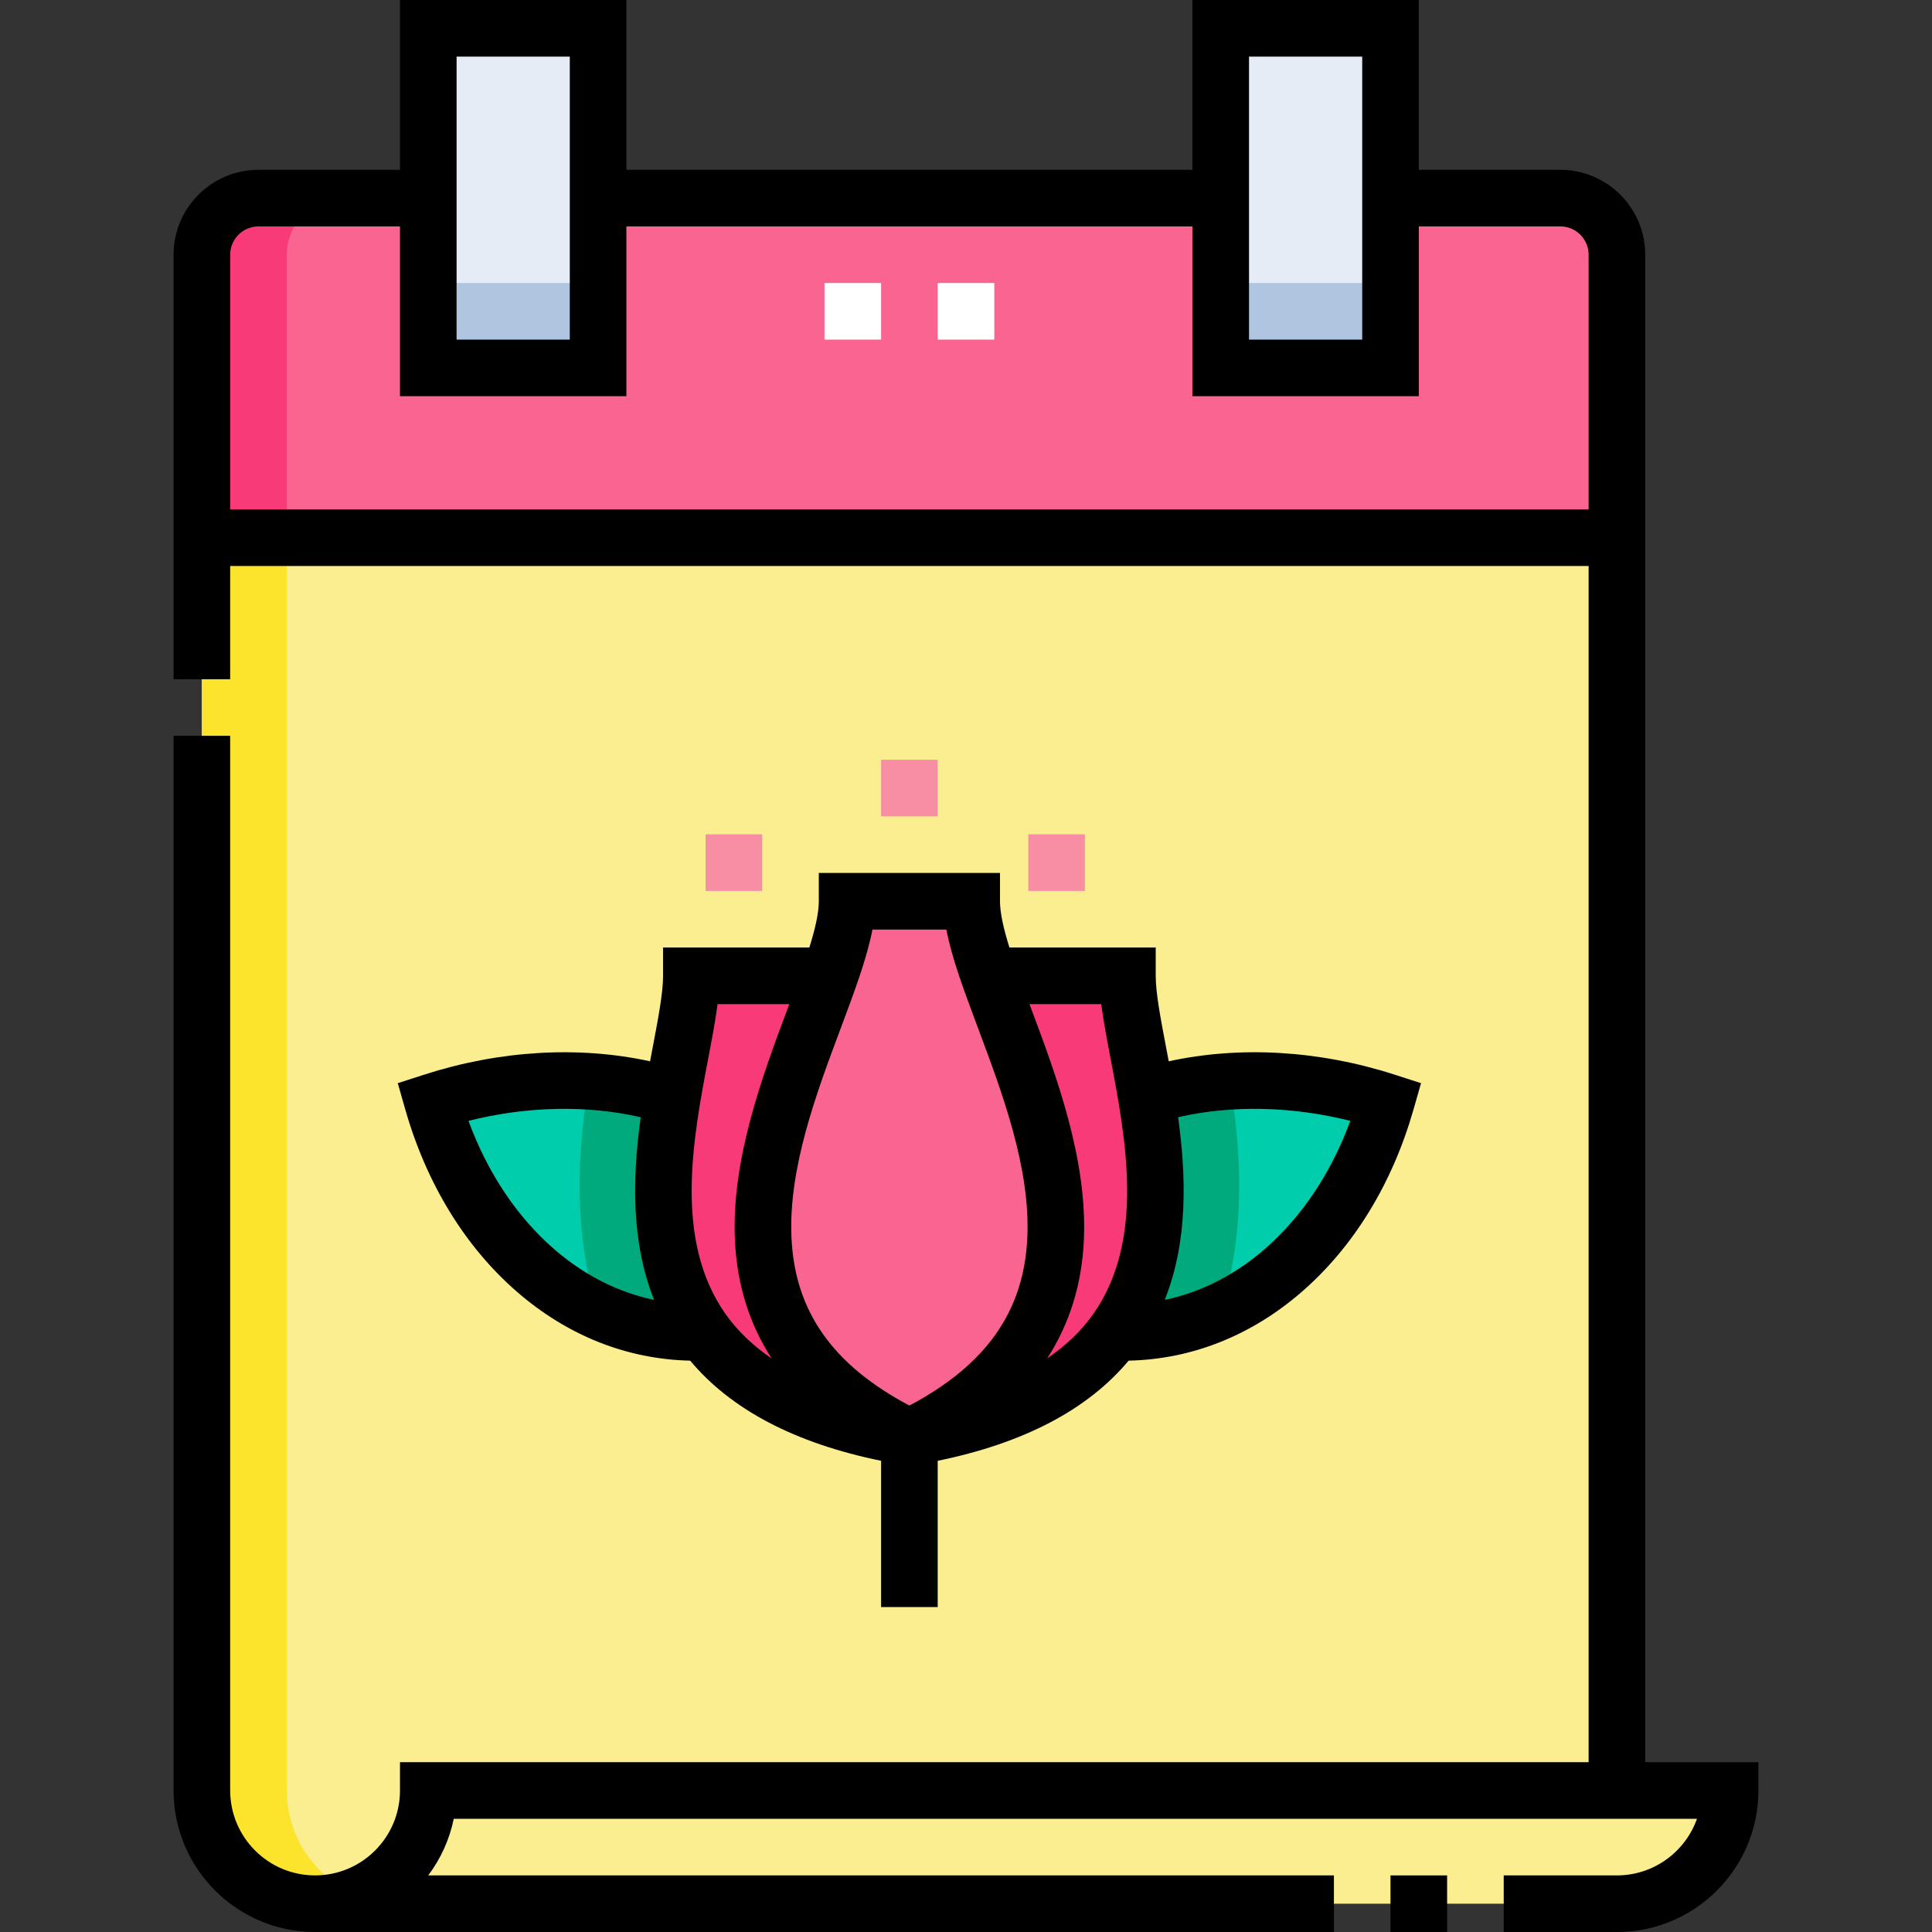
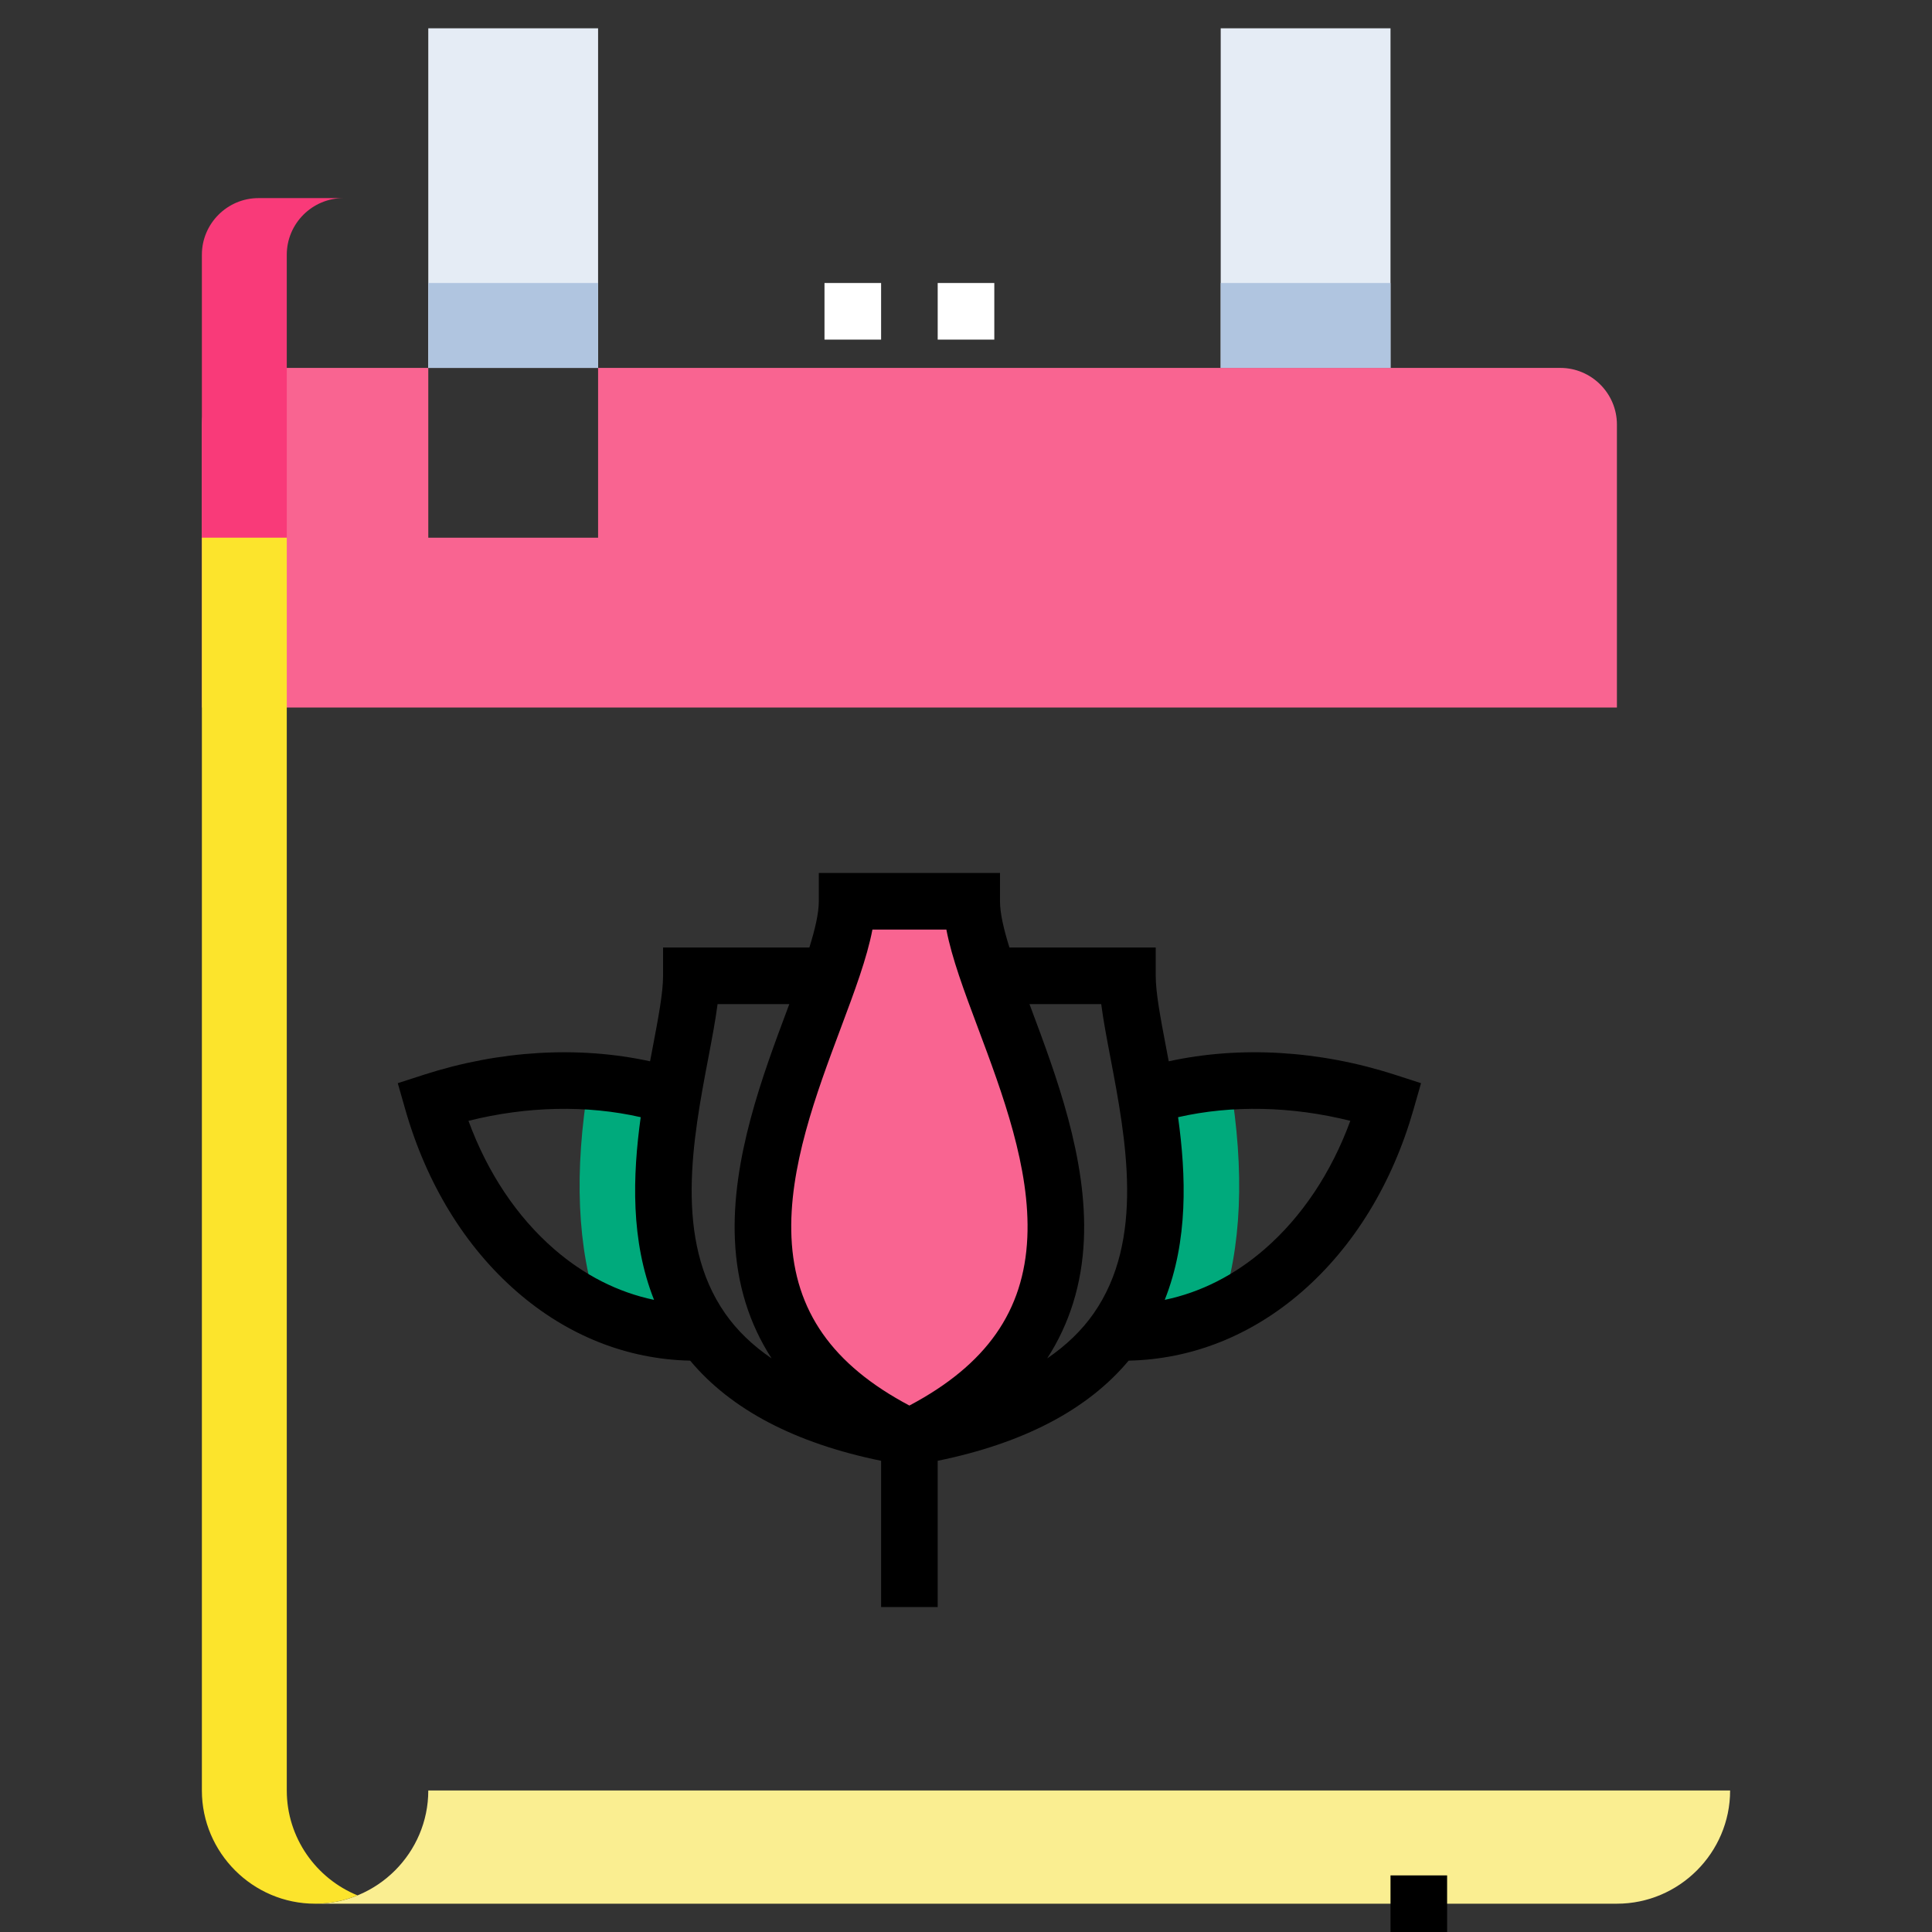
<svg xmlns="http://www.w3.org/2000/svg" id="Capa_1" height="512" viewBox="0 0 512 512" width="512">
  <rect x="0" y="0" width="512" height="512" fill="#333333" stroke="none" />
  <g>
    <g>
      <g clip-rule="evenodd" fill-rule="evenodd">
        <path d="m323.501 97.5h45v-90h-45zm-210.002-90v90h45v-90z" fill="#e5ecf5" />
-         <path d="m368.501 97.5h-45v-45h-165.002v45h-45v-45h-44.999c-8.25 0-15 6.75-15 15v74.999h375v-75c0-8.25-6.75-15-15-15h-44.999z" fill="#f96491" />
-         <path d="m428.5 142.499h-375v332.001c0 16.5 13.5 30 30 30s30-13.5 30-30h315zm-313.885 149.463c21.918-7.078 44.388-7.392 63.613-1.388 2.157-12.921 4.993-24.361 4.993-31.972l36.68.001c2.691-7.712 4.59-14.456 4.59-19.761h33.016c0 5.304 1.9 12.048 4.592 19.76h36.677c0 7.611 2.837 19.05 4.992 31.972 19.227-6.005 41.697-5.691 63.615 1.387-10.474 36.65-38.391 62.233-71.916 61.124-9.322 12.87-25.966 23.149-54.469 27.809-28.503-4.66-45.146-14.938-54.469-27.809-33.523 1.11-61.44-24.473-71.914-61.123z" fill="#faee91" />
+         <path d="m368.501 97.5h-45h-165.002v45h-45v-45h-44.999c-8.25 0-15 6.75-15 15v74.999h375v-75c0-8.25-6.75-15-15-15h-44.999z" fill="#f96491" />
        <path d="m113.5 474.5c0 16.5-13.5 30-30 30h345c16.5 0 30-13.5 30-30z" fill="#faee91" />
-         <path d="m186.531 353.086c-13.387-18.482-11.675-42.309-8.303-62.512-19.225-6.005-41.695-5.691-63.613 1.388 10.474 36.65 38.391 62.233 71.916 61.124zm117.24-62.511c3.373 20.203 5.085 44.029-8.303 62.512 33.525 1.109 61.442-24.474 71.916-61.124-21.918-7.079-44.387-7.393-63.613-1.388z" fill="#00cdab" />
        <path d="m186.531 353.086c-13.387-18.482-11.675-42.309-8.303-62.512-7.009-2.189-14.451-3.537-22.138-4.025l-.054.321c-3.94 23.603-3.122 43.869 2.646 60.651 8.596 3.902 17.979 5.892 27.849 5.565zm108.938 0c13.387-18.482 11.675-42.309 8.303-62.512 7.01-2.189 14.451-3.537 22.138-4.025l.055.321c3.94 23.603 3.122 43.869-2.646 60.651-8.597 3.902-17.98 5.892-27.85 5.565z" fill="#00aa7c" />
        <path d="m219.901 258.604c-12.411 35.574-41.652 91.751 21.099 122.291 62.751-30.54 33.51-86.717 21.099-122.291-2.691-7.712-4.591-14.456-4.591-19.761h-33.016c0 5.305-1.9 12.049-4.591 19.761z" fill="#f96491" />
-         <path d="m262.099 258.604c12.411 35.574 41.651 91.751-21.099 122.291-62.75-30.54-33.51-86.717-21.098-122.291l-36.68-.001c0 7.611-2.837 19.05-4.993 31.972-8.872 53.145 8.59 81.463 62.771 90.32 54.181-8.858 71.643-37.175 62.771-90.32-2.157-12.921-4.993-24.361-4.993-31.972z" fill="#f93a79" />
        <path d="m323.501 97.5h45v-22.5h-45zm-210.002-22.499v22.5h45v-22.5z" fill="#b0c5e0" />
        <path d="m90.999 52.5h-22.499c-8.25 0-15 6.75-15 15v74.999h22.5v-75c0-8.249 6.75-14.999 14.999-14.999z" fill="#f93a79" />
        <path d="m76 142.499h-22.5v332.001c0 16.5 13.5 30 30 30 3.973 0 7.771-.785 11.25-2.204-10.968-4.473-18.75-15.269-18.75-27.796z" fill="#fce42c" />
      </g>
      <g>
        <path d="m263.5 90h-15v-15h15zm-30 0h-15v-15h15z" fill="#fff" />
      </g>
      <g>
-         <path d="m287.508 236.104h-15v-15h15zm-85.516 0h-15v-15h15zm46.508-19.76h-15v-15h15z" fill="#f78ea3" />
-       </g>
+         </g>
    </g>
    <g>
      <path d="m368.5 497h15v15h-15z" />
-       <path d="m436 467v-399.5c0-12.407-10.094-22.5-22.5-22.5h-37.499v-45h-60v45h-150.002v-45h-60v45h-37.499c-12.406 0-22.5 10.093-22.5 22.5v112.499h15v-30h360v317.001h-315v7.5c0 12.407-10.094 22.5-22.5 22.5s-22.5-10.093-22.5-22.5v-279.502h-15v279.502c0 20.678 16.822 37.5 37.5 37.5h270v-15h-240.018c3.281-4.362 5.636-9.462 6.765-15h329.468c-3.096 8.73-11.437 15-21.215 15h-30v15h30c20.678 0 37.5-16.822 37.5-37.5v-7.5zm-104.999-452h30v75h-30zm-210.002 0h30v75h-30zm-59.999 119.999v-67.499c0-4.136 3.364-7.5 7.5-7.5h37.499v45h60v-45h150.002v45h60v-45h37.499c4.136 0 7.5 3.364 7.5 7.5v67.499z" />
      <path d="m216.992 231.343v7.5c0 3.177-.99 7.414-2.503 12.26h-38.767v7.5c0 4.52-1.271 11.201-2.743 18.937-.231 1.214-.467 2.457-.703 3.716-18.905-4.125-39.879-2.918-59.965 3.569l-6.898 2.228 1.992 6.97c5.622 19.675 15.86 36.386 29.608 48.325 13.394 11.632 29.188 17.881 45.891 18.238 10.824 12.969 27.797 21.877 50.596 26.541v38.768h15v-38.768c22.8-4.664 39.773-13.572 50.596-26.541 16.702-.358 32.497-6.607 45.891-18.238 13.747-11.939 23.986-28.65 29.608-48.325l1.992-6.97-6.898-2.228c-20.088-6.487-41.061-7.694-59.965-3.569-.236-1.259-.472-2.502-.703-3.716-1.472-7.736-2.743-14.417-2.743-18.937v-7.5h-38.767c-1.514-4.845-2.503-9.083-2.503-12.26v-7.5zm14.21 15h19.596c1.451 7.587 4.73 16.346 8.379 26.089 6.515 17.4 13.898 37.121 13.076 55.512-.87 19.487-10.826 33.715-31.253 44.54-20.427-10.825-30.383-25.053-31.253-44.54-.822-18.391 6.562-38.112 13.076-55.512 3.649-9.743 6.928-18.501 8.379-26.089zm-107.053 50.689c15.559-3.885 31.357-4.218 45.645-.964-2.15 15.548-2.689 32.738 3.535 48.407-9.524-1.983-18.503-6.523-26.481-13.452-9.882-8.583-17.644-20.234-22.699-33.991zm68.042 51.073c-13.654-19.52-8.565-46.269-4.477-67.762.989-5.199 1.896-9.964 2.449-14.24h19.012c-.133.357-.266.712-.4 1.07-6.671 17.816-14.973 39.99-14.014 61.441.523 11.706 3.781 22.178 9.719 31.375-5.027-3.428-9.142-7.386-12.289-11.884zm165.66-51.073c-5.056 13.757-12.817 25.409-22.699 33.991-7.978 6.928-16.958 11.469-26.481 13.452 6.224-15.669 5.685-32.858 3.535-48.407 14.287-3.255 30.083-2.922 45.645.964zm-66.015-30.929c.554 4.276 1.46 9.041 2.449 14.24 4.089 21.493 9.178 48.242-4.477 67.762-3.146 4.498-7.262 8.456-12.289 11.885 5.937-9.196 9.196-19.669 9.719-31.375.959-21.452-7.343-43.625-14.014-61.441-.134-.358-.267-.714-.4-1.07h19.012z" />
    </g>
  </g>
</svg>